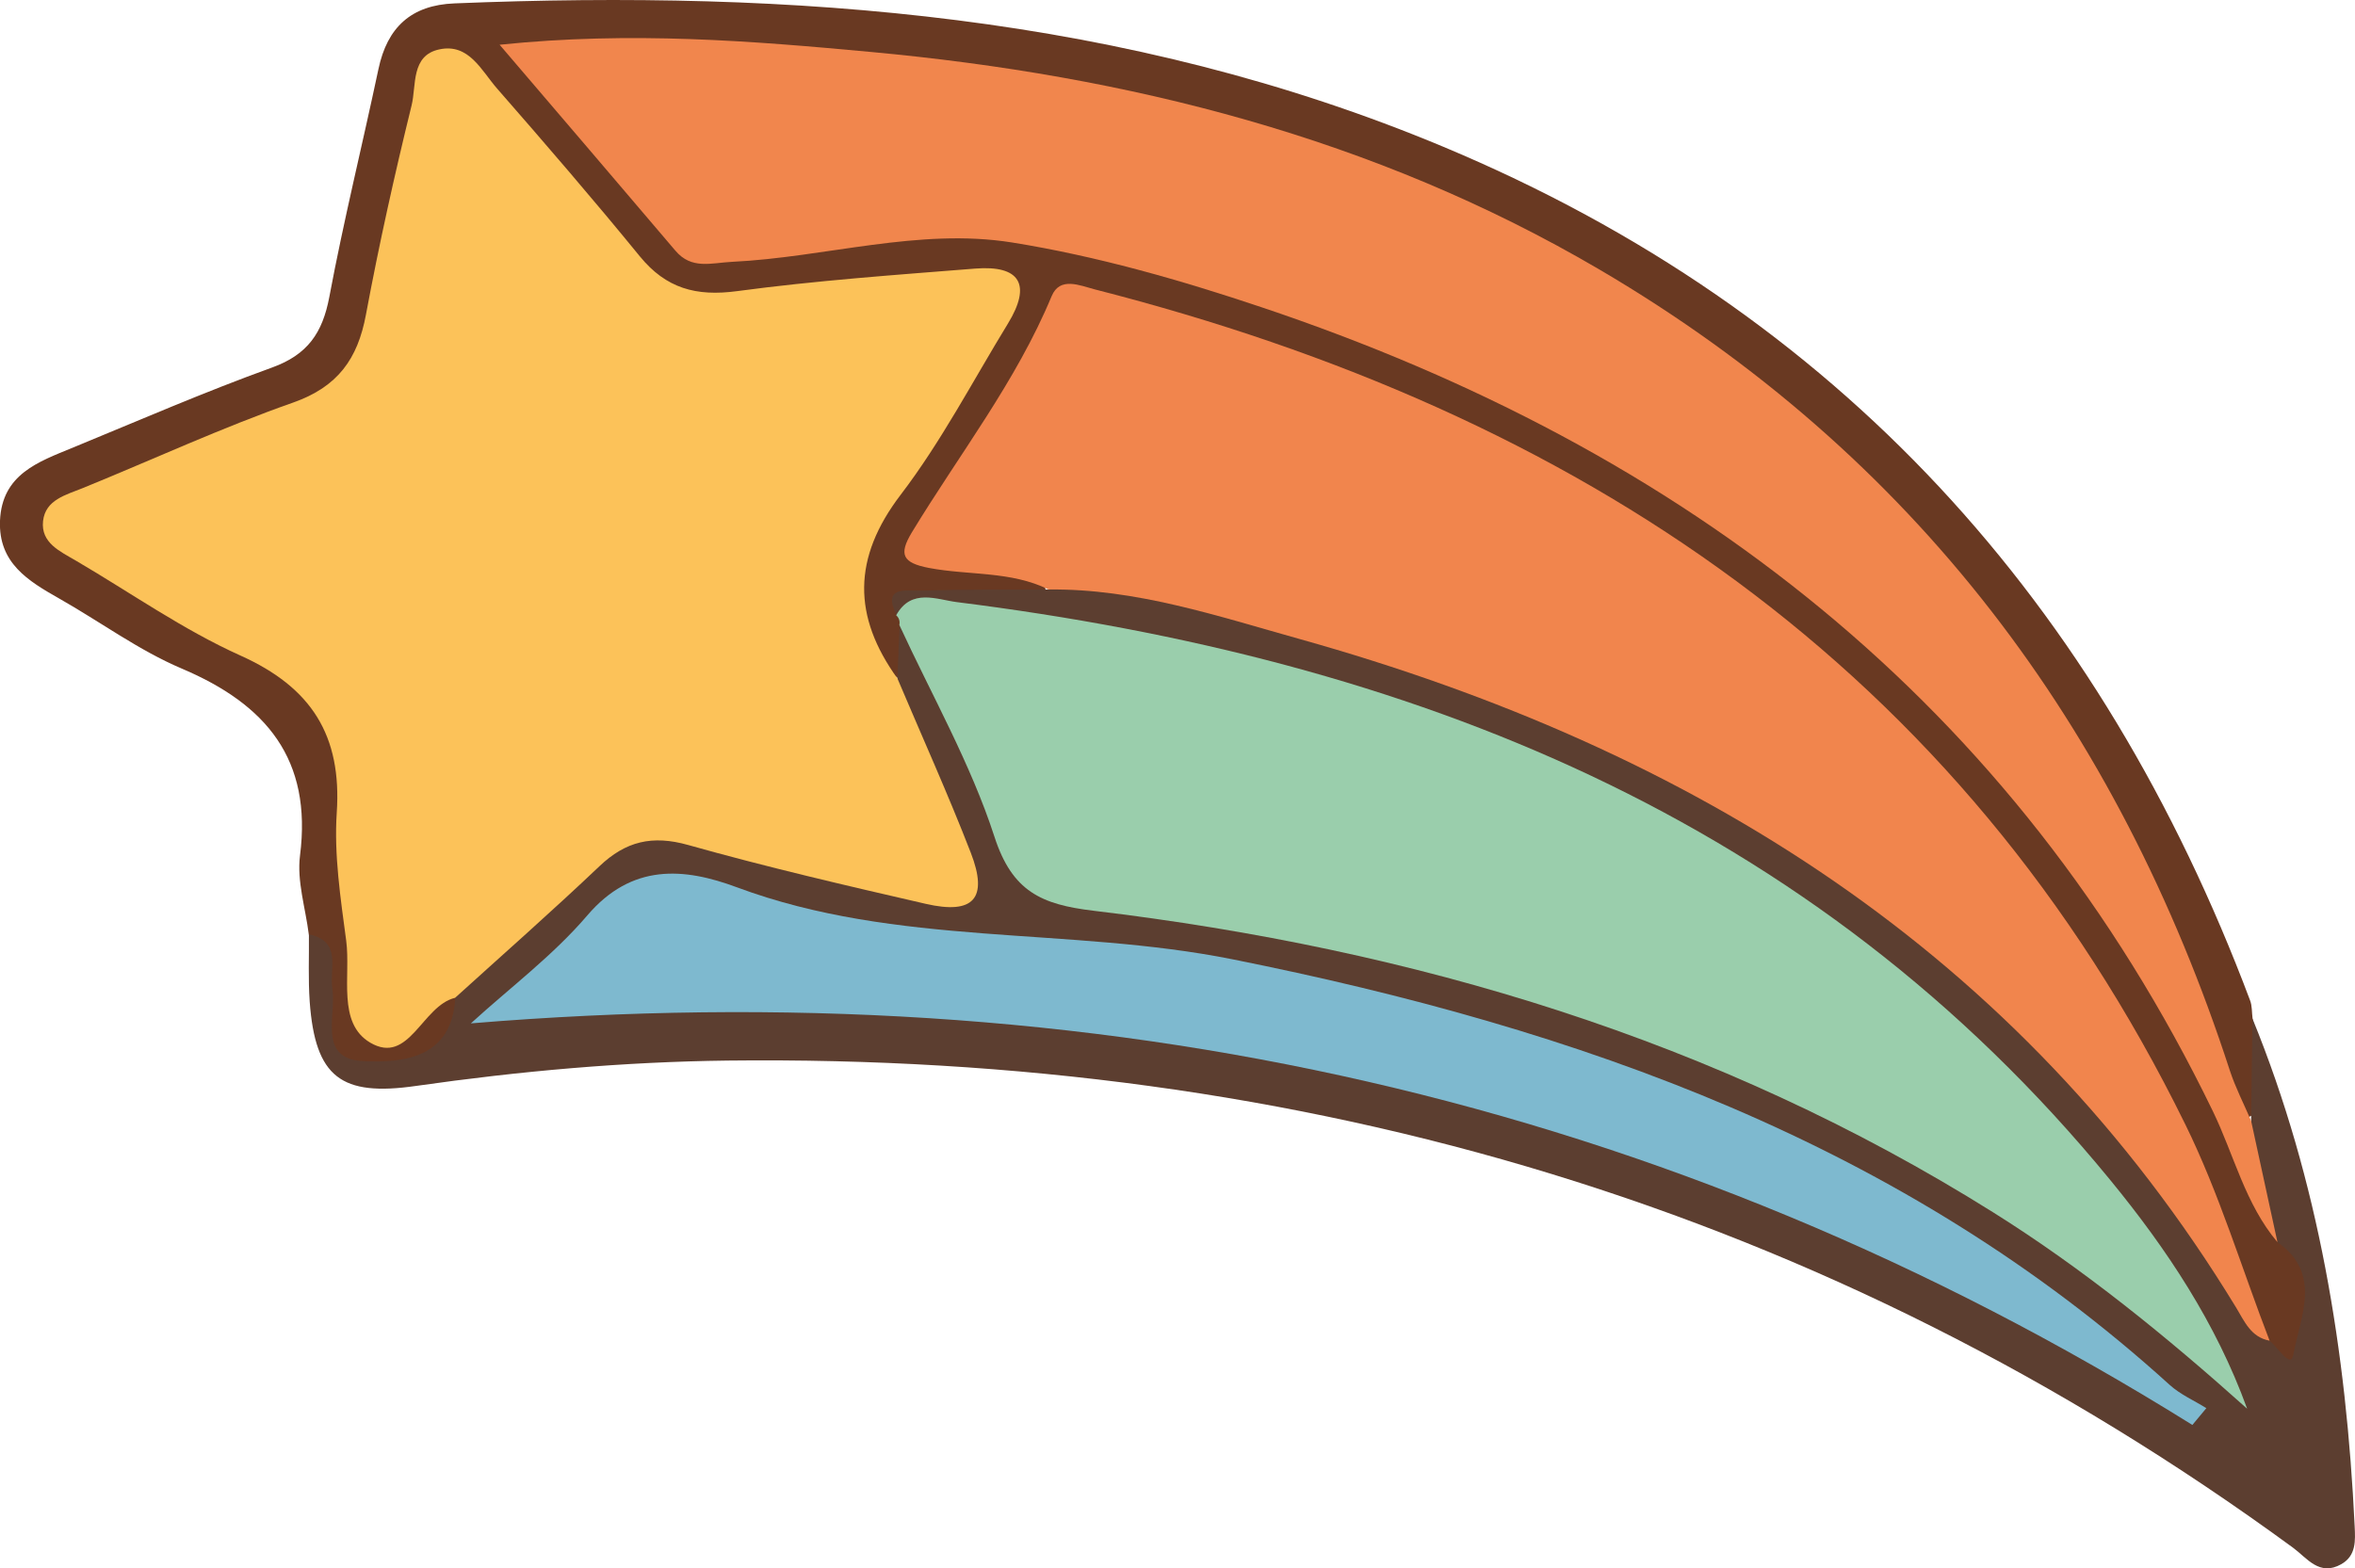
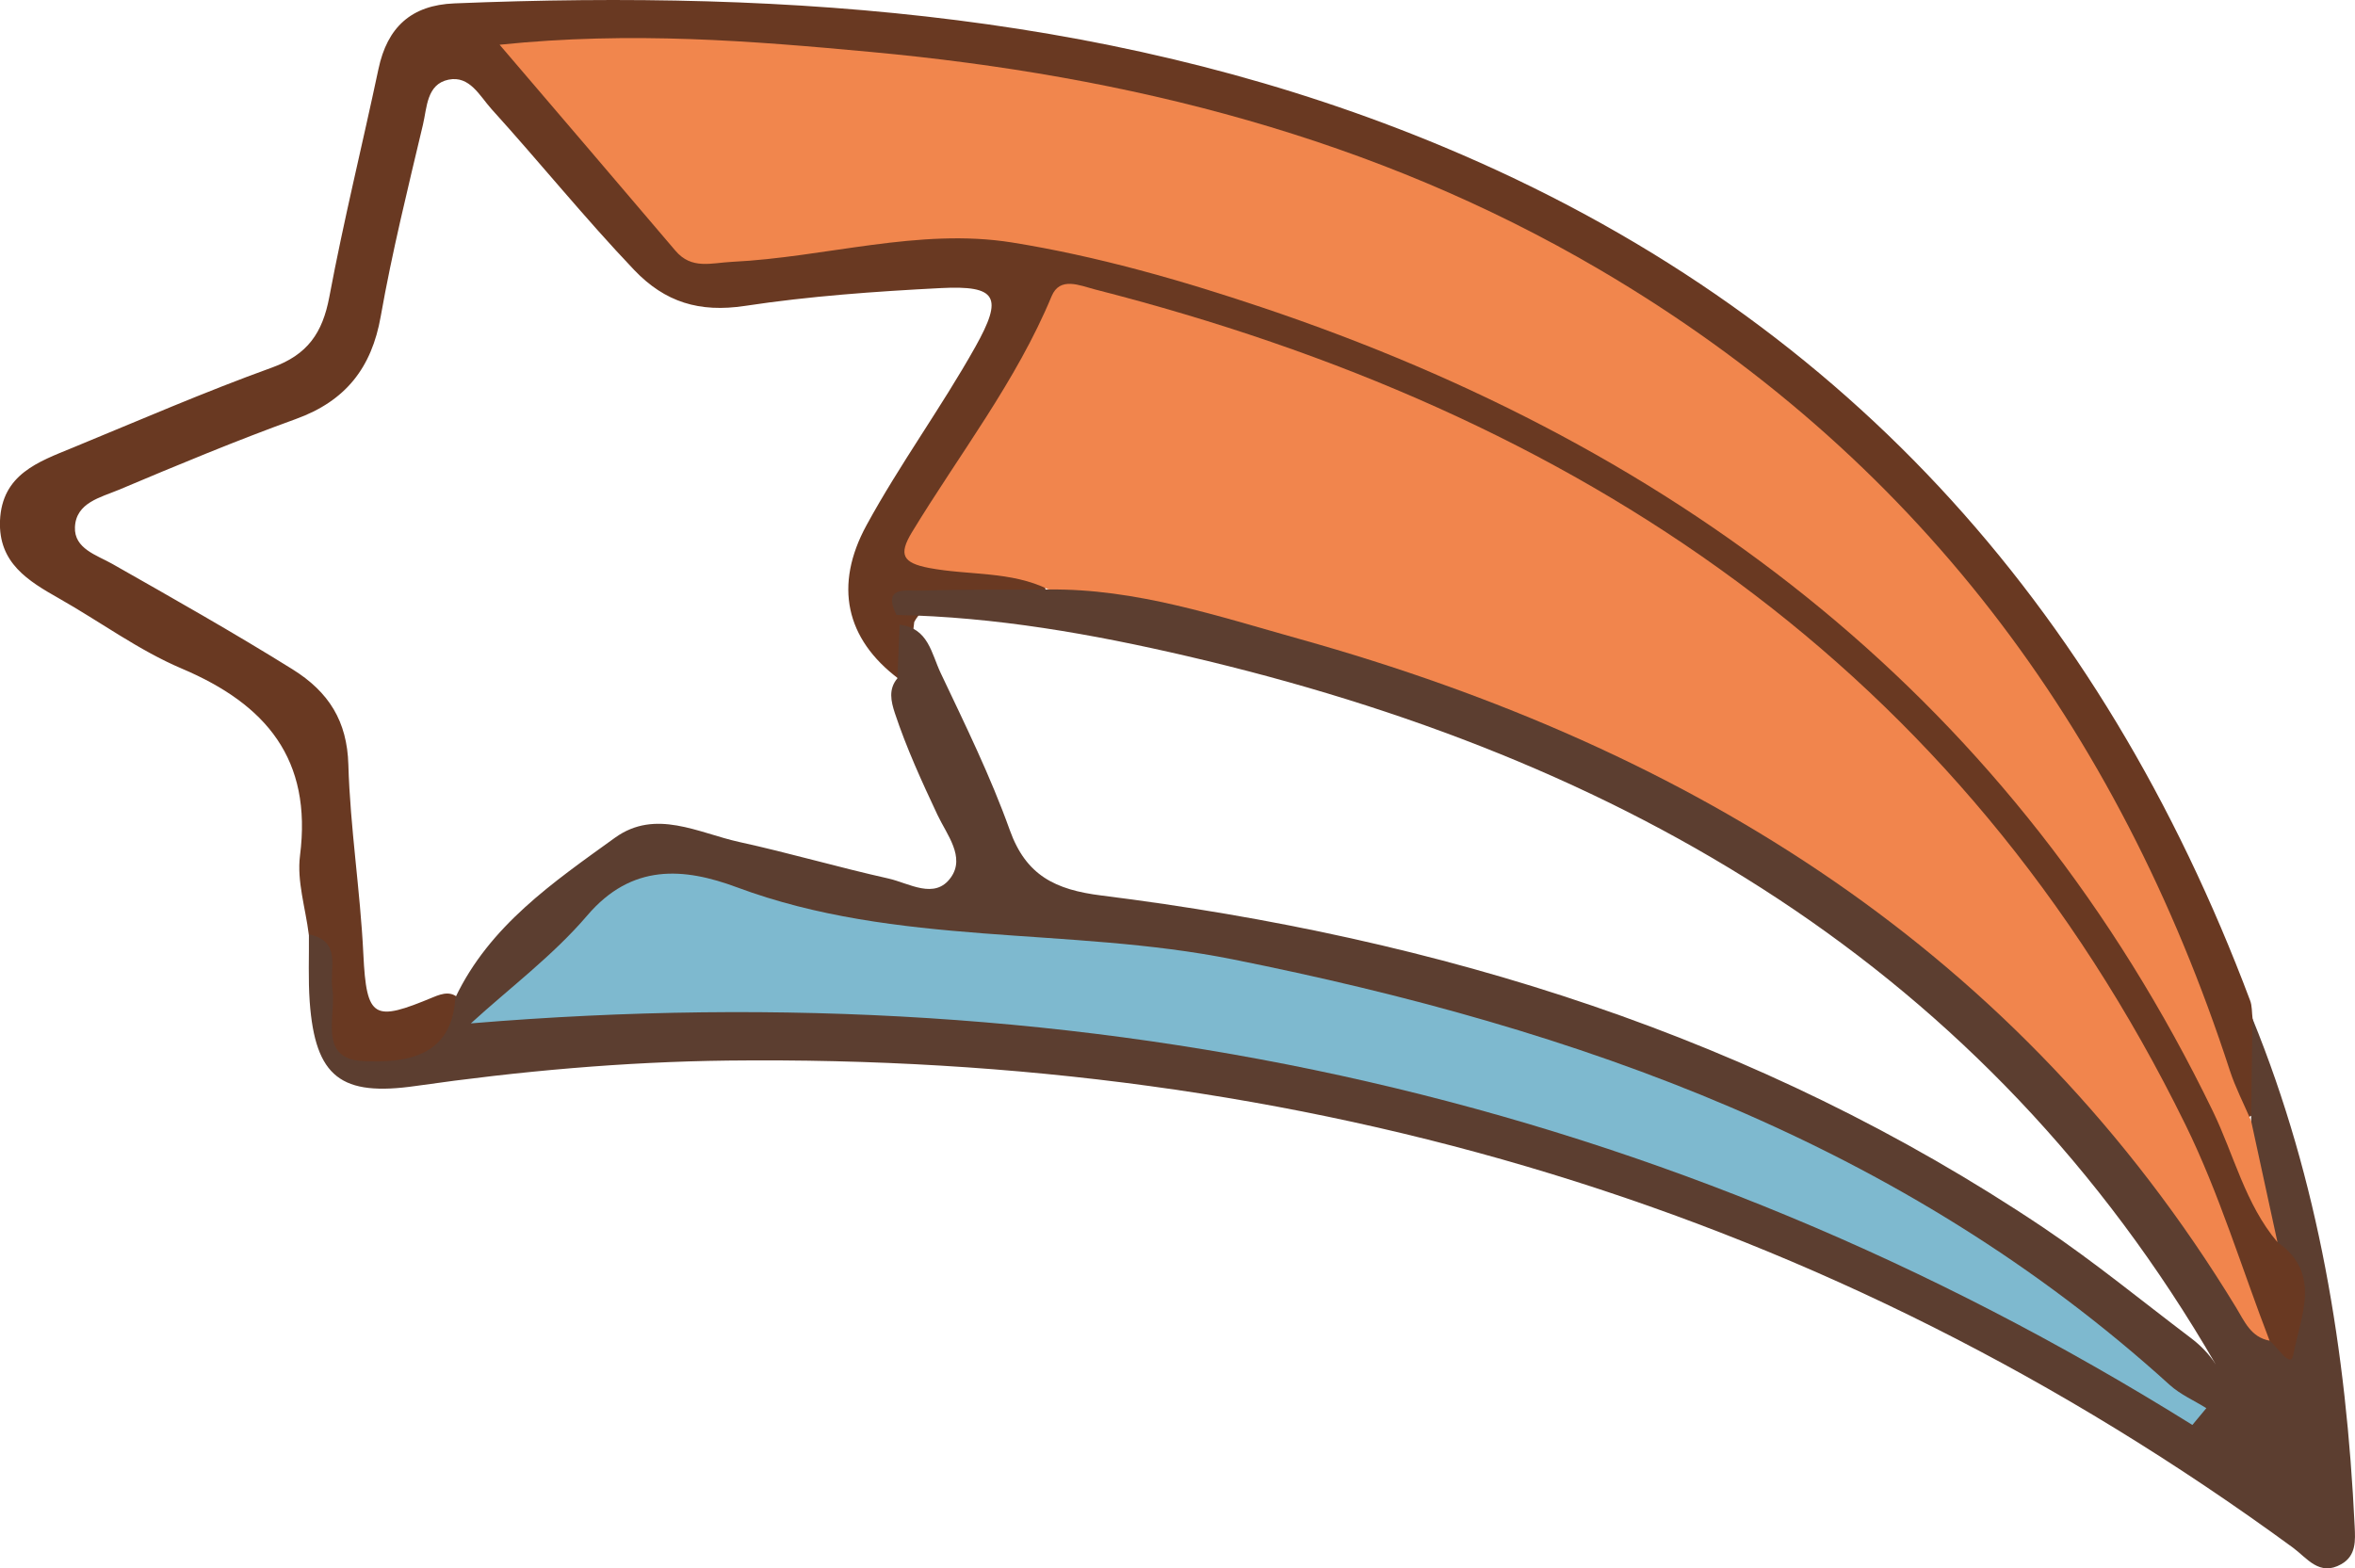
<svg xmlns="http://www.w3.org/2000/svg" id="Calque_1" viewBox="0 0 208.96 139.2">
  <defs>
    <style>.cls-1{fill:#693922;}.cls-2{fill:#f1854d;}.cls-3{fill:#fcc259;}.cls-4{fill:#f1864d;}.cls-5{fill:#9aceac;}.cls-6{fill:#7eb9cf;}.cls-7{fill:#5c3e30;}</style>
  </defs>
  <path class="cls-1" d="M27.4,82.94c-.29-2.34-1.07-4.74-.78-7,1.09-8.55-2.99-13.42-10.49-16.6-3.82-1.62-7.24-4.16-10.88-6.22C2.5,51.56-.15,49.97,0,46.21c.18-4.12,3.4-5.22,6.44-6.47,5.88-2.42,11.72-4.96,17.7-7.12,3.16-1.14,4.48-3.08,5.08-6.26,1.27-6.78,2.93-13.48,4.36-20.23.78-3.7,2.9-5.68,6.75-5.83,30.05-1.22,59.62.96,87.77,12.74,35.06,14.67,58.3,40.51,71.55,75.75.19.49.15,1.07.22,1.6.6,2.66,1.38,5.3.75,8.07-3.14,2.45-3.22-.91-3.68-2.25-1.82-5.34-3.87-10.57-6.22-15.7-17.26-37.71-46.88-60.19-86.68-70.04-16.5-4.08-33.33-5.38-50.27-5.69-1.78-.03-3.61-.22-6.01.68,4.03,5.55,8.47,10.26,12.76,15.07,1.31,1.47,3.31,1.16,5.15,1.18,4.03.04,7.97-.76,11.93-1.25,17.6-2.16,33.3,4.46,48.86,10.88,14.68,6.05,28.19,14.28,40.01,25.11,12.06,11.04,22.02,23.61,29.36,38.23,2.5,4.99,4.11,10.46,7.95,14.73,2.22,2.77,1.86,6.11,1.55,9.2-.3,3.01-2.07,4.16-4.64,1.5-4.4-9.51-7.27-19.64-12.71-28.79-11.79-19.81-27.7-35.18-47.51-46.8-12.61-7.4-25.96-12.87-40.08-16.64-3.65-.97-5.95-.75-7.87,3.09-2.26,4.51-5.14,8.75-7.85,13.04-2.87,4.53-2.68,4.76,2.79,5.86,1.94.39,5.09-1,5.34,2.79-2.06,1.6-4.51.94-6.82,1.19-1.68.19-3.73-.79-4.86,1.36-.06.49-.12.96-.15,1.45-.08,1.31-.17,2.62-1.24,3.58-4.7-3.53-5.75-8.3-2.84-13.63,2.96-5.43,6.63-10.43,9.65-15.82,2.48-4.43,1.96-5.48-3.09-5.22-5.8.3-11.62.71-17.35,1.58-4.04.61-7.09-.32-9.83-3.19-4.39-4.61-8.38-9.56-12.65-14.27-1.07-1.19-1.94-3-3.82-2.62-1.95.4-1.91,2.48-2.27,3.99-1.34,5.66-2.74,11.31-3.75,17.03-.8,4.54-3.1,7.5-7.53,9.1-5.3,1.92-10.51,4.09-15.7,6.28-1.62.68-3.81,1.14-3.9,3.32-.08,1.91,1.94,2.48,3.3,3.25,5.37,3.05,10.75,6.09,16,9.36,3.24,2.02,4.85,4.62,4.96,8.46.16,5.62,1.06,11.19,1.33,16.82.28,5.79.95,6.01,6.19,3.83.86-.36,1.72-.61,2.44.29-.37,4.58-2.44,6.48-7.06,6.67-4.54.19-5.2-2.8-5.41-6.3-.13-2.1.5-4.34-1.01-6.23Z" />
-   <path class="cls-7" d="M201.38,118.99c.71.56,1.88,2.51,2.1,1.27.6-3.31,2.62-7.22-1.4-10.01-1.25-3.49-3.34-6.8-2.34-10.78.04-3.02.08-6.05.12-9.07,5.89,14.44,8.33,29.58,9.07,45.06.06,1.27.15,2.61-1.19,3.37-1.94,1.1-3.03-.54-4.26-1.45-41.35-30.27-87.93-43.83-138.89-43.25-9.27.11-18.5.94-27.67,2.25-6.65.96-8.95-.76-9.44-7.48-.14-1.98-.05-3.98-.07-5.97,2.97.62,1.8,3.02,2.08,4.81.37,2.43-1.33,6.26,2.76,6.44,3.61.16,7.86-.28,8.15-5.63,3.04-6.4,8.7-10.25,14.17-14.2,3.6-2.59,7.39-.42,11.02.38,4.43.97,8.8,2.25,13.23,3.24,1.84.41,4.12,1.92,5.55-.09,1.3-1.82-.36-3.8-1.19-5.56-1.39-2.96-2.75-5.93-3.78-9.03-.34-1.04-.59-2.12.23-3.09.06-1.58.12-3.17.19-4.75,2.55.28,2.82,2.54,3.64,4.27,2.18,4.6,4.43,9.18,6.14,13.96,1.44,4.02,4.03,5.29,8.13,5.8,29.97,3.75,58.25,12.49,83.57,29.47,4.52,3.04,8.74,6.51,13.09,9.8.86.65,1.64,1.44,2.22,2.36-20.47-35.32-52.57-53.85-91.21-62.86-8.5-1.98-17.09-3.5-25.86-3.67-1.27-2.6.87-2.13,2.09-2.16,3.8-.11,7.61-.08,11.42-.1,2.24-1.91,4.82-1.29,7.27-.79,25.6,5.22,49.44,14.46,70.11,30.85,12.2,9.68,22.91,20.65,29.59,34.99.31.67.67,1.28,1.36,1.61Z" />
-   <path class="cls-3" d="M79.63,60.22c2.18,5.15,4.49,10.26,6.51,15.47,1.57,4.05.25,5.51-4,4.53-7.05-1.62-14.11-3.26-21.07-5.22-3.19-.9-5.55-.34-7.89,1.89-4.18,3.97-8.52,7.79-12.8,11.67-2.93.7-4.07,6.01-7.53,3.98-2.95-1.74-1.72-5.92-2.13-9.04-.5-3.77-1.09-7.61-.84-11.37.46-6.85-2.24-11.11-8.53-13.94-5.1-2.29-9.75-5.58-14.6-8.42-1.41-.83-3.14-1.58-2.93-3.52.21-1.9,2.03-2.32,3.55-2.94,6.21-2.53,12.32-5.36,18.64-7.58,3.97-1.4,5.73-3.88,6.46-7.8,1.16-6.23,2.54-12.42,4.05-18.57.44-1.77-.08-4.45,2.48-4.98,2.61-.55,3.72,1.89,5.09,3.46,4.29,4.91,8.56,9.86,12.68,14.91,2.33,2.85,5,3.58,8.63,3.09,7.01-.94,14.07-1.44,21.12-2,4.01-.32,5.02,1.43,2.92,4.87-3.12,5.1-5.91,10.47-9.52,15.2-4.29,5.62-4.26,10.8-.29,16.31Z" />
+   <path class="cls-7" d="M201.38,118.99c.71.56,1.88,2.51,2.1,1.27.6-3.31,2.62-7.22-1.4-10.01-1.25-3.49-3.34-6.8-2.34-10.78.04-3.02.08-6.05.12-9.07,5.89,14.44,8.33,29.58,9.07,45.06.06,1.27.15,2.61-1.19,3.37-1.94,1.1-3.03-.54-4.26-1.45-41.35-30.27-87.93-43.83-138.89-43.25-9.27.11-18.5.94-27.67,2.25-6.65.96-8.95-.76-9.44-7.48-.14-1.98-.05-3.98-.07-5.97,2.97.62,1.8,3.02,2.08,4.81.37,2.43-1.33,6.26,2.76,6.44,3.61.16,7.86-.28,8.15-5.63,3.04-6.4,8.7-10.25,14.17-14.2,3.6-2.59,7.39-.42,11.02.38,4.43.97,8.8,2.25,13.23,3.24,1.84.41,4.12,1.92,5.55-.09,1.3-1.82-.36-3.8-1.19-5.56-1.39-2.96-2.75-5.93-3.78-9.03-.34-1.04-.59-2.12.23-3.09.06-1.58.12-3.17.19-4.75,2.55.28,2.82,2.54,3.64,4.27,2.18,4.6,4.43,9.18,6.14,13.96,1.44,4.02,4.03,5.29,8.13,5.8,29.97,3.75,58.25,12.49,83.57,29.47,4.52,3.04,8.74,6.51,13.09,9.8.86.65,1.64,1.44,2.22,2.36-20.47-35.32-52.57-53.85-91.21-62.86-8.5-1.98-17.09-3.5-25.86-3.67-1.27-2.6.87-2.13,2.09-2.16,3.8-.11,7.61-.08,11.42-.1,2.24-1.91,4.82-1.29,7.27-.79,25.6,5.22,49.44,14.46,70.11,30.85,12.2,9.68,22.91,20.65,29.59,34.99.31.67.67,1.28,1.36,1.61" />
  <path class="cls-2" d="M201.38,118.99c-1.66-.3-2.23-1.72-2.97-2.94-19.24-31.59-48.24-49.57-83.08-59.33-7.3-2.04-14.55-4.49-22.29-4.4-3.34-1.65-7.07-1.24-10.6-1.91-2.36-.45-2.72-1.19-1.53-3.16,4.21-6.94,9.25-13.38,12.4-20.96.73-1.76,2.47-.96,3.85-.6,42.82,10.94,76.79,33.46,96.74,74.1,3.02,6.14,5.01,12.79,7.48,19.2Z" />
  <path class="cls-4" d="M199.74,99.47c.78,3.59,1.56,7.19,2.34,10.78-2.87-3.4-3.85-7.74-5.73-11.62-17.59-36.28-46.87-58.77-84.44-71.37-7.21-2.42-14.63-4.54-22.12-5.74-8.27-1.32-16.54,1.32-24.85,1.72-1.83.09-3.57.71-5.01-.99-4.98-5.87-10-11.72-15.6-18.28,11.71-1.21,22.36-.34,32.93.64,22.81,2.11,44.7,7.59,64.69,19.33,27.93,16.41,45.97,40.54,55.9,71.06.5,1.53,1.25,2.98,1.89,4.47Z" />
-   <path class="cls-5" d="M79.53,54.59c1.34-2.41,3.61-1.37,5.37-1.15,40.16,5.04,75.89,19,102.35,51.3,5.01,6.11,9.38,12.68,12.14,20.29-7.14-6.4-14.51-12.4-22.57-17.45-24.44-15.32-51.38-23.35-79.81-26.75-4.62-.55-7.2-1.72-8.77-6.56-2.11-6.5-5.56-12.55-8.44-18.8.07-.35-.03-.64-.29-.87Z" />
  <path class="cls-6" d="M194.53,126.47c-46.68-29.13-97.48-40.23-152.75-35.64,3.47-3.17,7.3-6.03,10.33-9.58,3.95-4.63,8.57-4.25,13.27-2.5,14.22,5.3,29.41,3.48,43.97,6.39,30.71,6.15,59.49,16.29,83.17,37.78.94.85,2.16,1.38,3.25,2.06-.41.49-.82.99-1.23,1.48Z" />
</svg>